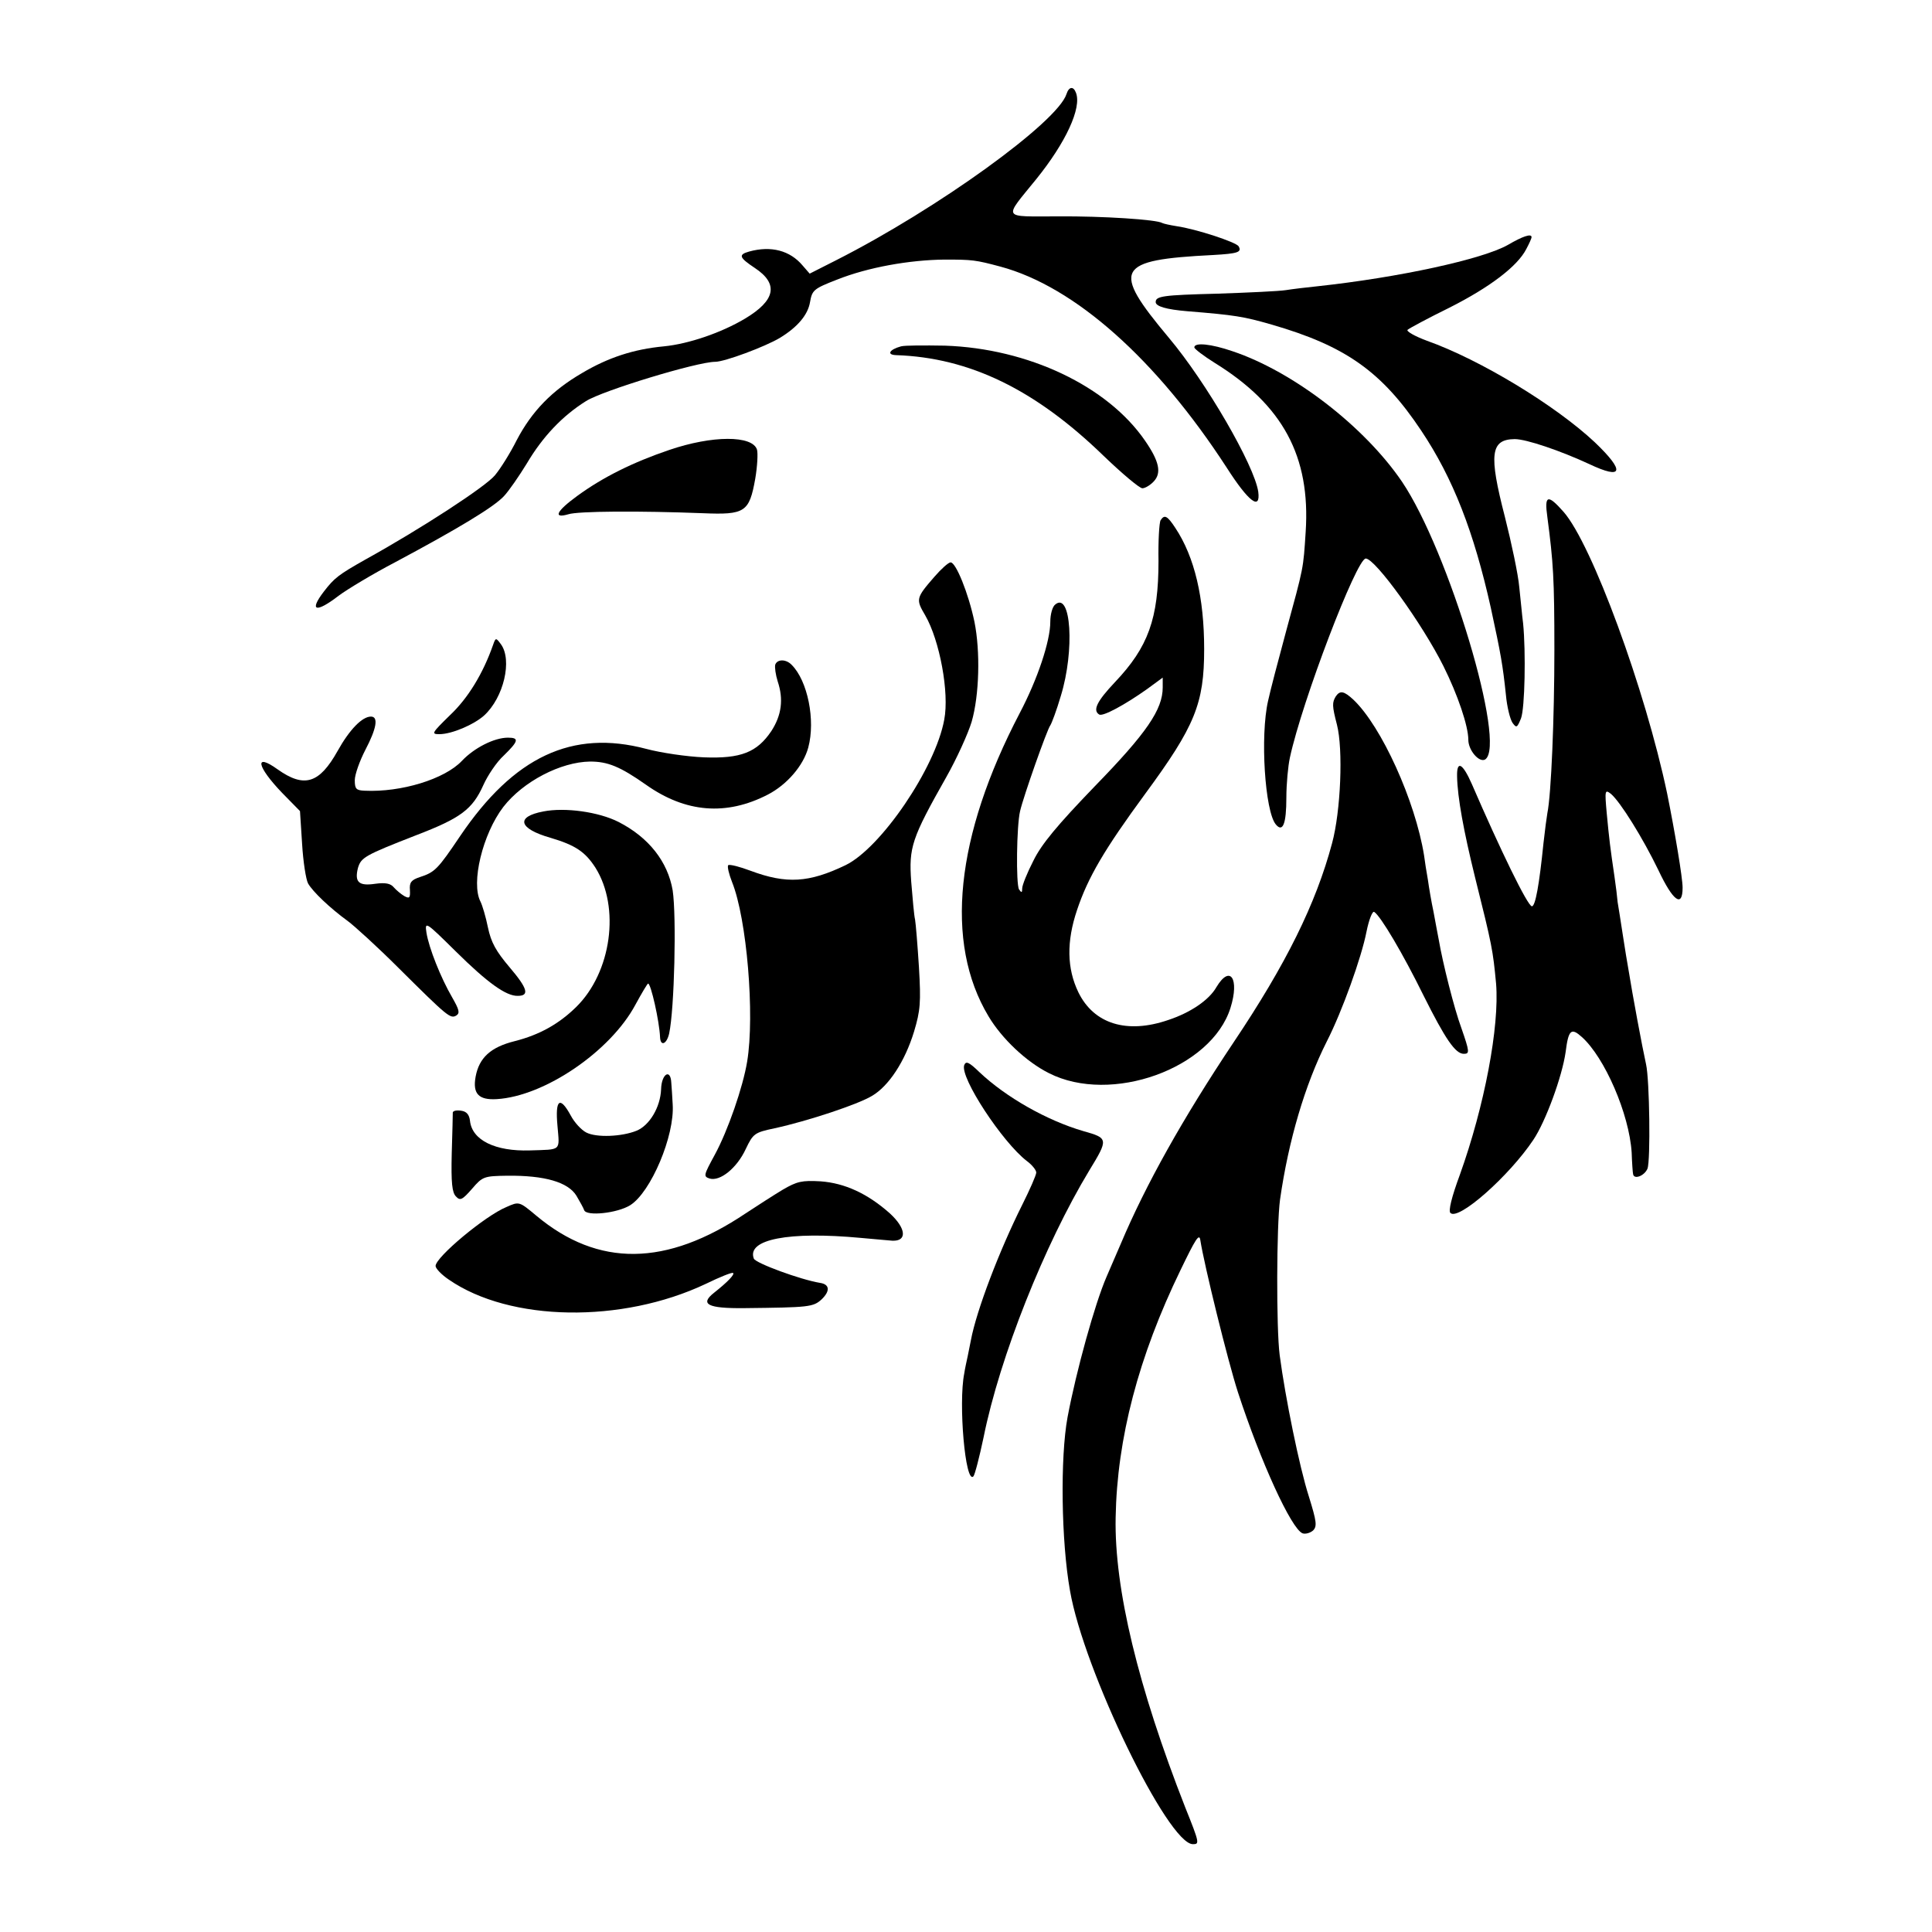
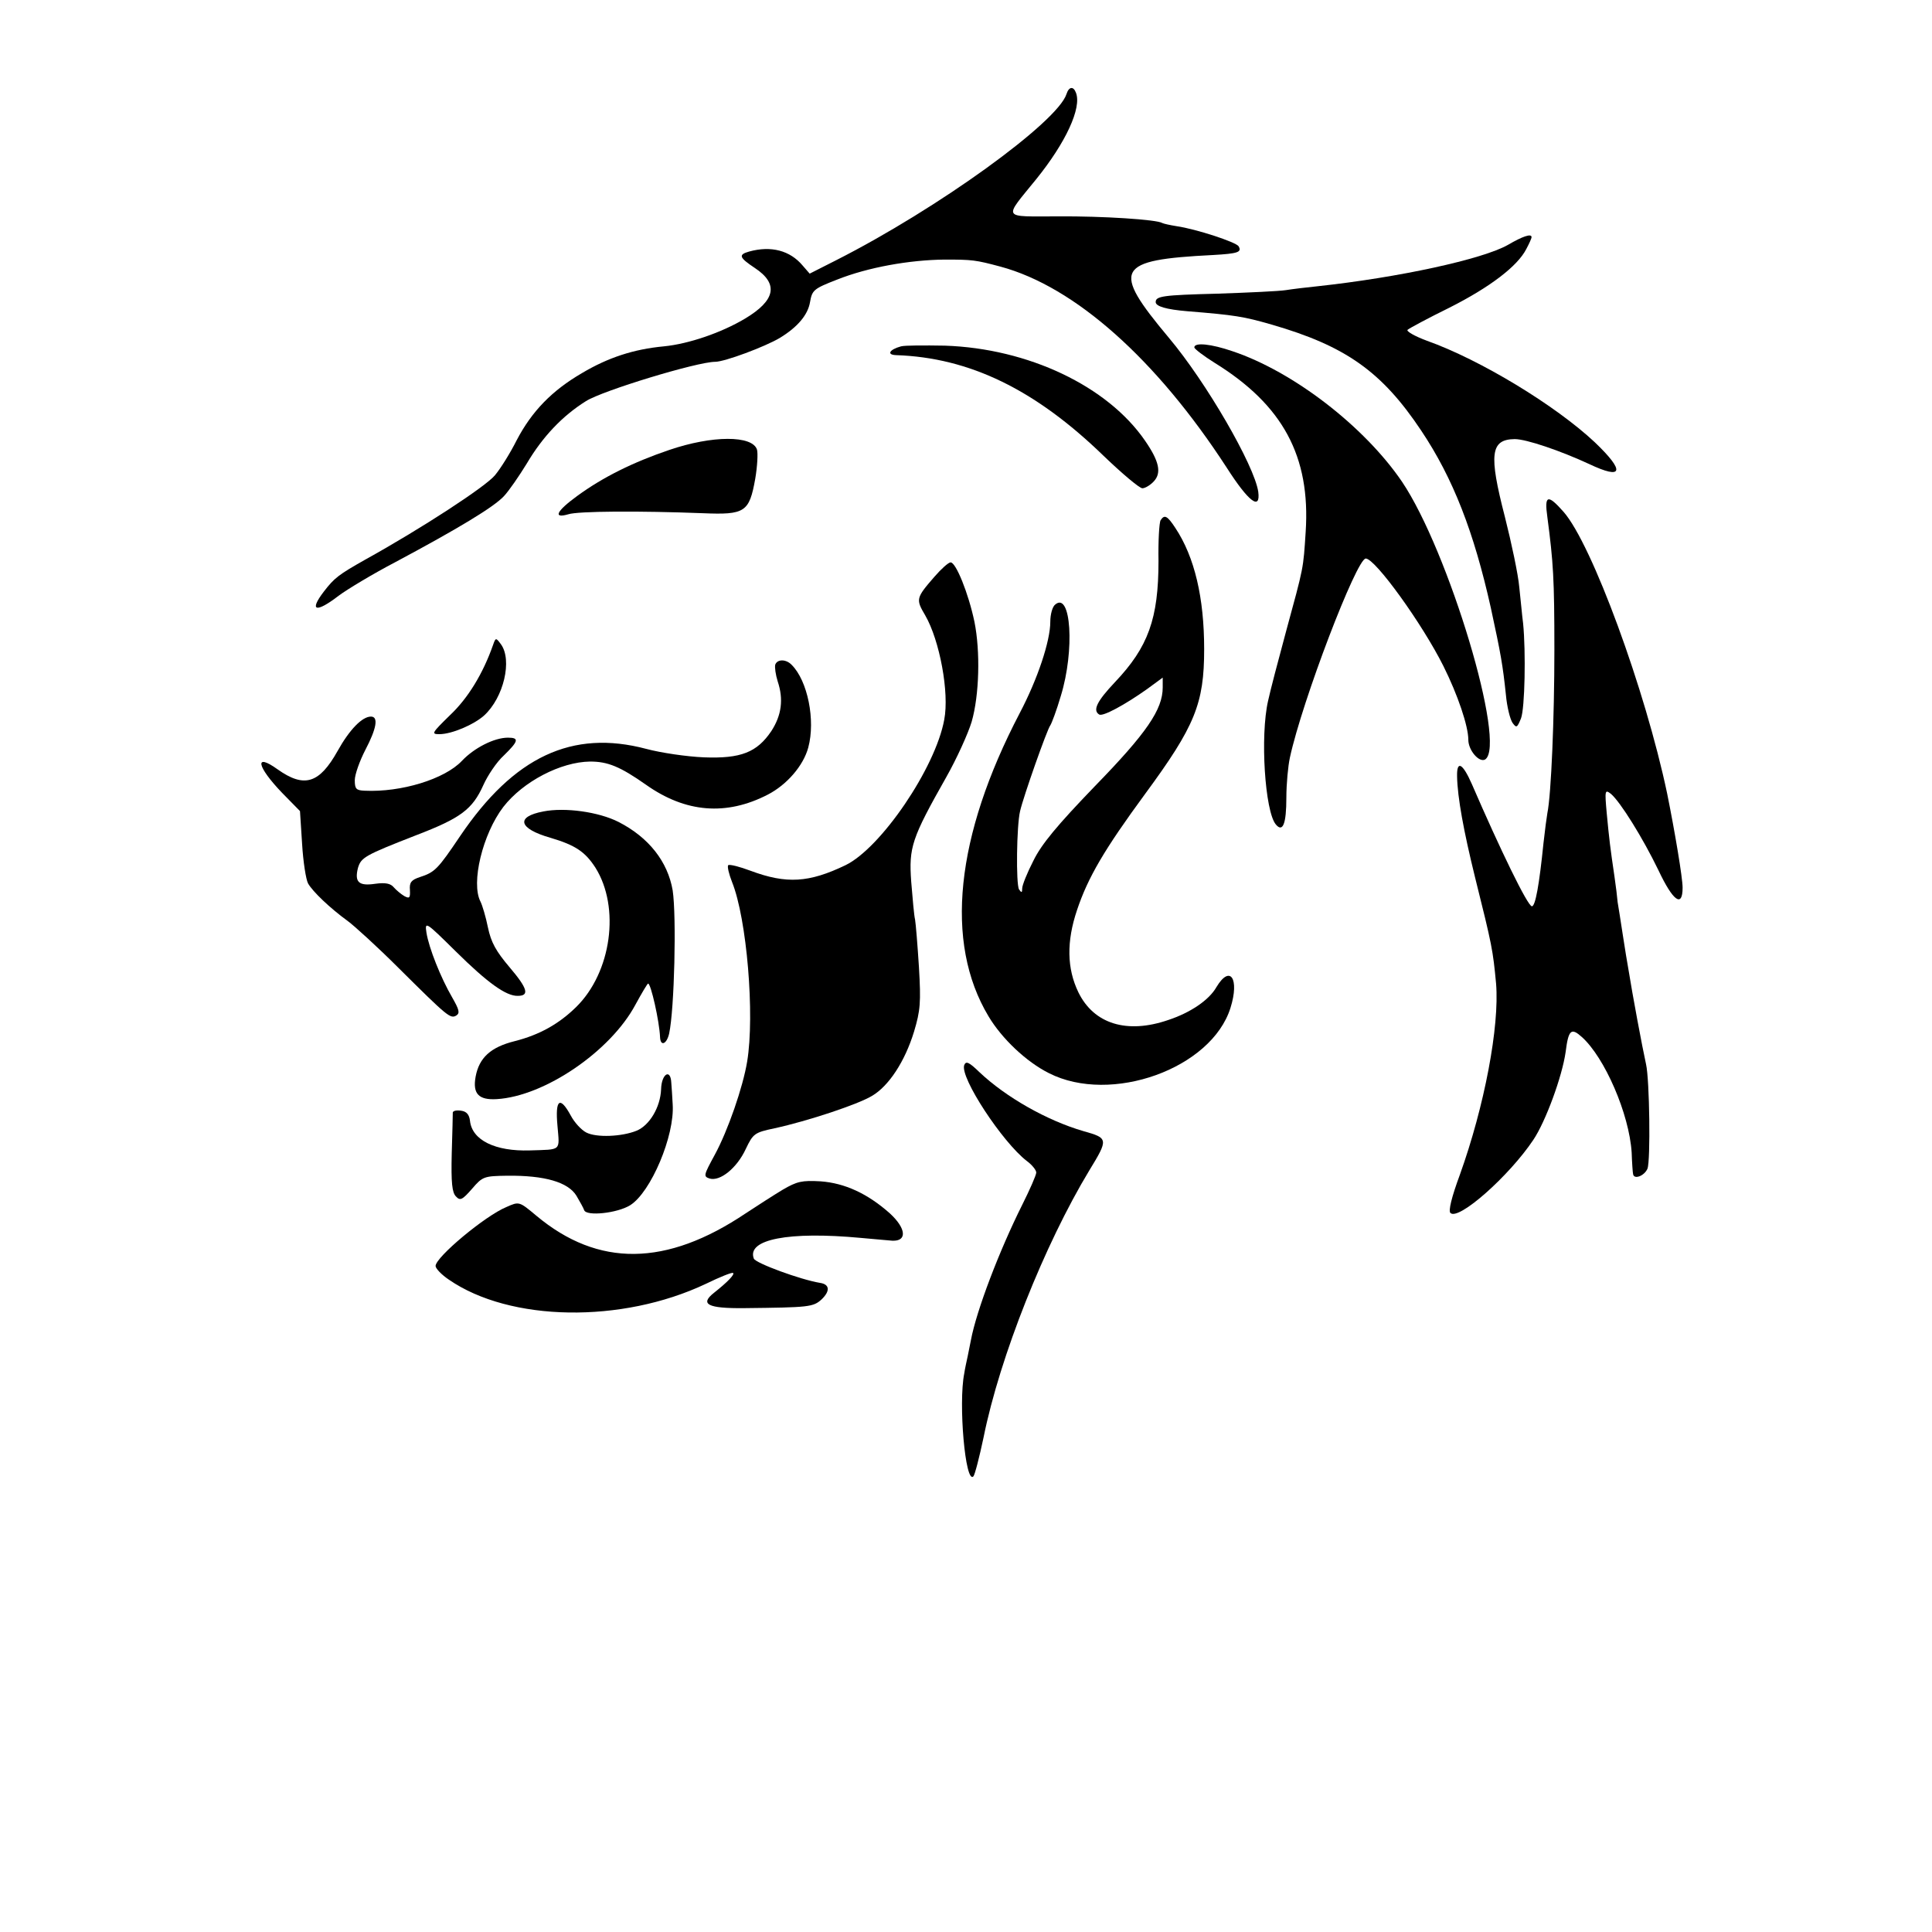
<svg xmlns="http://www.w3.org/2000/svg" version="1.0" width="550pt" height="550pt" viewBox="0 0 550 550" preserveAspectRatio="xMidYMid meet">
  <g transform="translate(0,550) scale(0.1,-0.1)" fill="#000000" stroke="none">
    <path d="M3036 5232 c-26 -80 -366 -326 -656 -473 l-75 -38 -20 23 c-36 43 -90 57 -152 40 -32 -9 -29 -17 16 -47 68 -45 59 -92 -28 -144 -67 -40 -160 -72 -231 -79 -86 -8 -159 -32 -233 -76 -86 -50 -143 -109 -186 -191 -18 -36 -46 -81 -62 -100 -26 -32 -210 -152 -369 -240 -76 -43 -88 -52 -118 -91 -43 -56 -23 -62 42 -12 24 18 97 62 162 96 176 94 281 157 309 188 14 15 43 57 65 93 45 76 101 135 168 177 47 30 317 112 368 112 27 0 142 43 184 68 51 31 80 66 86 102 6 34 10 38 77 64 88 35 206 56 306 57 79 0 88 -1 159 -20 212 -57 444 -264 644 -572 62 -97 97 -124 90 -69 -11 75 -148 312 -255 439 -164 196 -151 221 126 235 71 4 83 8 73 25 -8 12 -121 49 -176 57 -19 3 -37 7 -41 9 -15 10 -171 20 -296 19 -163 0 -157 -10 -63 106 84 104 130 203 113 246 -7 19 -20 18 -27 -4z" />
    <path d="M4293 4803 c-72 -41 -311 -93 -543 -118 -30 -3 -71 -8 -90 -11 -19 -3 -106 -7 -194 -10 -156 -4 -176 -7 -176 -24 0 -12 30 -21 90 -26 136 -11 160 -15 240 -38 211 -61 314 -134 426 -302 91 -136 150 -289 198 -504 29 -134 34 -163 43 -248 3 -34 12 -70 19 -80 11 -15 13 -14 24 13 11 29 14 189 6 270 -3 22 -7 69 -11 104 -3 35 -22 125 -41 200 -46 178 -41 220 28 221 33 0 130 -33 212 -71 97 -46 103 -21 16 62 -112 105 -326 235 -478 289 -35 13 -59 27 -55 31 4 4 58 33 119 63 115 58 194 118 219 167 8 15 15 30 15 34 0 11 -26 2 -67 -22z" />
    <path d="M2565 4514 c-33 -9 -42 -24 -14 -25 209 -7 396 -98 590 -286 53 -51 103 -93 111 -93 8 0 23 9 33 20 22 24 15 57 -25 115 -107 156 -333 263 -570 271 -58 1 -114 1 -125 -2z" />
    <path d="M3400 4511 c0 -4 26 -24 58 -44 194 -120 273 -266 259 -481 -7 -107 -5 -97 -56 -284 -22 -81 -45 -169 -51 -197 -23 -100 -9 -315 22 -352 20 -24 30 2 30 76 0 40 5 91 10 114 35 162 190 567 216 567 27 0 161 -186 221 -306 41 -82 71 -171 71 -210 0 -30 31 -66 48 -56 62 41 -104 594 -237 791 -107 157 -309 313 -482 371 -61 21 -109 26 -109 11z" />
    <path d="M1905 4219 c-103 -35 -188 -77 -262 -131 -59 -43 -70 -65 -25 -52 27 9 202 10 383 3 120 -5 132 3 149 98 6 35 8 73 5 83 -13 41 -127 41 -250 -1z" />
    <path d="M4405 4028 c17 -129 20 -175 20 -378 0 -193 -9 -412 -20 -465 -2 -11 -7 -49 -11 -85 -12 -118 -23 -180 -33 -180 -12 0 -91 163 -171 348 -26 59 -43 69 -42 22 1 -60 19 -157 51 -287 49 -196 51 -208 60 -303 10 -122 -33 -349 -103 -544 -24 -65 -33 -103 -27 -109 23 -23 168 106 236 208 35 52 82 180 92 250 8 64 16 70 46 43 65 -58 135 -219 142 -329 1 -30 3 -57 4 -61 2 -17 32 -6 41 15 9 23 6 253 -4 297 -11 50 -38 194 -51 275 -2 11 -9 52 -15 92 -6 40 -13 83 -15 95 -1 13 -5 46 -9 73 -12 81 -15 106 -22 180 -6 66 -5 68 12 55 27 -23 91 -126 135 -217 42 -89 69 -108 69 -50 0 28 -22 159 -44 268 -62 295 -214 710 -295 802 -45 51 -55 48 -46 -15z" />
    <path d="M3304 4019 c-4 -7 -7 -59 -6 -116 0 -164 -29 -245 -124 -345 -51 -54 -64 -80 -45 -92 10 -7 74 28 136 72 l45 33 0 -28 c0 -63 -46 -130 -193 -281 -107 -111 -152 -165 -175 -212 -18 -35 -32 -70 -32 -79 0 -13 -2 -13 -9 -3 -9 15 -7 182 3 223 9 40 77 233 86 244 4 6 18 43 30 84 40 130 29 298 -16 260 -8 -6 -14 -28 -14 -49 0 -55 -36 -163 -87 -260 -183 -350 -215 -653 -89 -863 38 -64 108 -130 172 -162 177 -90 463 13 517 186 26 83 -1 124 -40 59 -21 -37 -74 -73 -138 -94 -117 -40 -211 -11 -255 79 -33 68 -34 145 -4 234 31 93 78 173 194 331 142 193 168 257 168 412 0 146 -27 262 -82 345 -23 35 -31 39 -42 22z" />
    <path d="M2660 3858 c-53 -61 -53 -64 -26 -110 41 -71 69 -220 54 -297 -25 -137 -180 -365 -281 -414 -104 -50 -168 -54 -270 -16 -32 12 -60 19 -64 16 -3 -4 2 -25 11 -48 42 -104 65 -378 43 -511 -12 -73 -55 -197 -92 -265 -32 -59 -33 -62 -15 -68 30 -9 78 30 103 84 21 44 25 47 82 59 96 21 237 68 277 92 48 28 94 98 120 183 18 60 20 83 14 184 -4 63 -9 124 -11 135 -3 12 -7 60 -11 108 -7 98 1 123 100 298 30 53 62 124 72 157 22 76 25 201 8 285 -17 81 -53 170 -68 169 -6 0 -27 -19 -46 -41z" />
    <path d="M1404 3665 c-29 -83 -72 -153 -123 -201 -52 -51 -54 -54 -30 -54 35 0 98 27 127 53 56 51 81 158 48 203 -14 19 -15 19 -22 -1z" />
    <path d="M2207 3608 c-2 -7 1 -29 7 -48 17 -51 11 -96 -18 -141 -41 -61 -87 -79 -192 -75 -49 2 -123 13 -164 24 -211 56 -377 -22 -530 -248 -64 -95 -72 -103 -115 -117 -24 -8 -30 -15 -28 -37 1 -22 -1 -25 -16 -17 -10 6 -23 17 -30 25 -9 11 -24 14 -53 10 -47 -7 -59 5 -49 45 9 30 19 36 165 93 128 49 161 74 192 143 12 27 38 66 58 84 42 41 45 51 12 51 -39 0 -96 -29 -131 -66 -49 -52 -173 -90 -277 -85 -24 1 -28 5 -28 30 0 16 14 55 30 86 32 61 38 95 16 95 -25 0 -61 -37 -95 -98 -52 -93 -95 -106 -171 -52 -67 48 -59 8 13 -67 l51 -52 6 -93 c3 -51 11 -102 17 -113 13 -23 62 -70 113 -107 19 -14 85 -74 145 -134 139 -138 147 -145 164 -135 11 7 8 17 -12 52 -32 55 -66 140 -73 184 -5 33 -2 31 83 -53 91 -90 144 -128 177 -127 34 0 28 21 -23 81 -39 46 -53 71 -62 114 -6 30 -16 63 -21 73 -28 53 6 193 65 270 56 72 163 128 247 129 50 0 85 -14 159 -66 113 -80 229 -89 347 -28 54 28 101 82 115 134 21 78 -2 190 -47 235 -16 17 -41 17 -47 1z" />
-     <path d="M3803 3518 c-11 -18 -11 -27 3 -81 18 -70 11 -246 -14 -338 -46 -172 -131 -344 -280 -566 -145 -217 -251 -407 -321 -573 -18 -41 -36 -84 -41 -95 -33 -76 -86 -267 -111 -400 -21 -114 -18 -353 7 -493 39 -227 279 -722 350 -722 19 0 19 3 -22 105 -134 342 -202 622 -198 825 4 225 65 458 185 705 42 87 53 105 56 85 11 -71 78 -343 107 -433 65 -199 152 -389 184 -402 8 -3 22 1 30 8 12 12 10 26 -12 97 -27 84 -67 281 -83 402 -10 77 -9 369 1 443 24 168 71 327 133 450 44 86 99 240 113 312 7 35 17 60 22 57 18 -11 82 -119 141 -239 61 -122 90 -165 114 -165 17 0 17 5 -7 74 -20 54 -53 185 -64 250 -3 16 -10 52 -15 80 -6 28 -13 69 -16 91 -4 22 -9 54 -11 70 -25 155 -121 367 -201 443 -27 25 -38 27 -50 10z" />
    <path d="M1547 3190 c-80 -15 -71 -49 20 -75 71 -21 99 -40 128 -85 71 -113 46 -298 -55 -397 -49 -48 -104 -79 -175 -97 -68 -17 -101 -47 -111 -101 -9 -49 9 -67 60 -64 136 8 324 136 395 269 18 33 34 60 36 60 8 0 32 -107 34 -152 1 -28 19 -21 26 10 15 70 21 333 10 407 -14 82 -68 151 -154 195 -57 29 -153 42 -214 30z" />
    <path d="M2745 2468 c-13 -35 109 -220 178 -273 15 -11 27 -26 27 -33 0 -7 -18 -48 -40 -92 -65 -130 -130 -300 -146 -385 -2 -11 -6 -31 -9 -45 -3 -14 -8 -36 -10 -50 -17 -85 3 -316 26 -293 4 4 17 54 29 111 46 229 174 550 301 760 55 90 54 92 -17 112 -103 30 -220 96 -296 168 -30 29 -38 32 -43 20z" />
    <path d="M1882 2399 c-2 -51 -33 -103 -70 -118 -42 -17 -114 -20 -143 -5 -14 7 -34 29 -44 48 -31 57 -45 47 -38 -29 6 -73 13 -67 -79 -70 -98 -3 -164 29 -170 84 -2 18 -10 27 -25 29 -13 2 -23 0 -24 -5 0 -4 -1 -57 -3 -117 -2 -83 1 -111 12 -122 12 -13 18 -10 46 22 30 35 34 36 101 37 105 1 172 -18 196 -57 10 -17 20 -35 22 -41 6 -18 94 -9 131 14 59 37 127 198 121 287 -1 21 -3 49 -4 62 -2 41 -28 25 -29 -19z" />
    <path d="M2228 2113 c-25 -15 -73 -46 -105 -67 -226 -152 -420 -154 -596 -7 -49 41 -49 41 -85 25 -61 -25 -202 -143 -202 -168 0 -7 17 -25 38 -39 174 -120 492 -125 731 -12 41 20 76 34 78 31 5 -4 -16 -26 -54 -56 -42 -33 -18 -45 85 -44 185 2 197 3 221 25 25 24 23 43 -5 47 -55 9 -183 56 -188 69 -21 55 100 78 304 59 47 -4 87 -8 90 -8 43 -2 40 35 -7 78 -63 56 -128 86 -197 91 -53 3 -67 0 -108 -24z" />
  </g>
</svg>